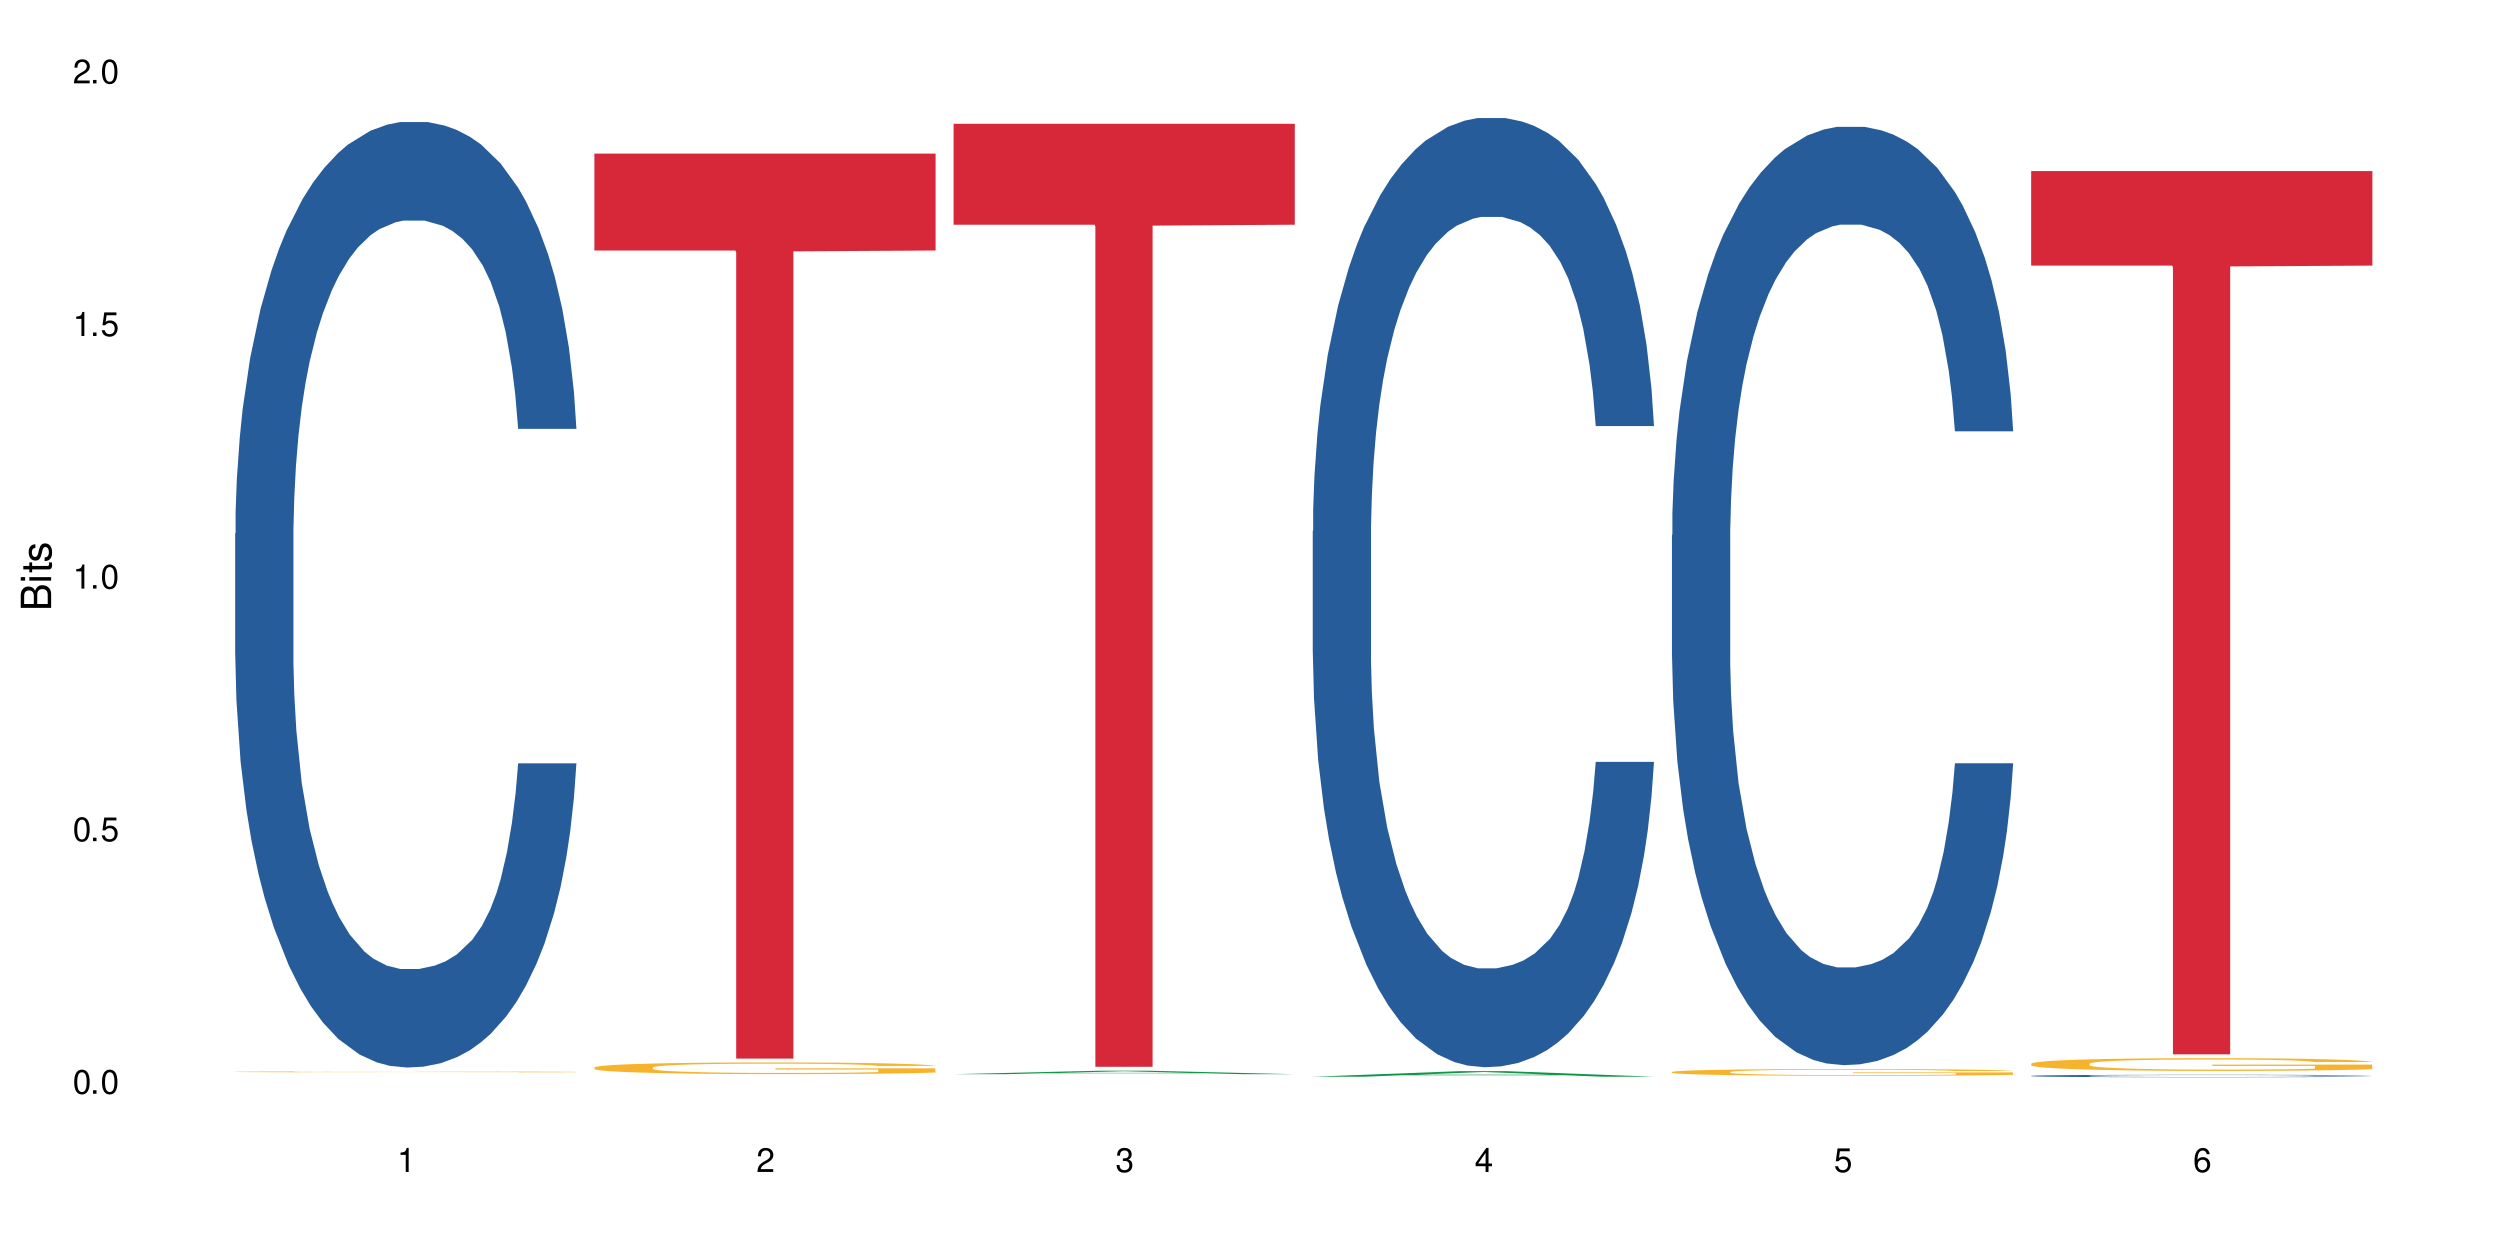
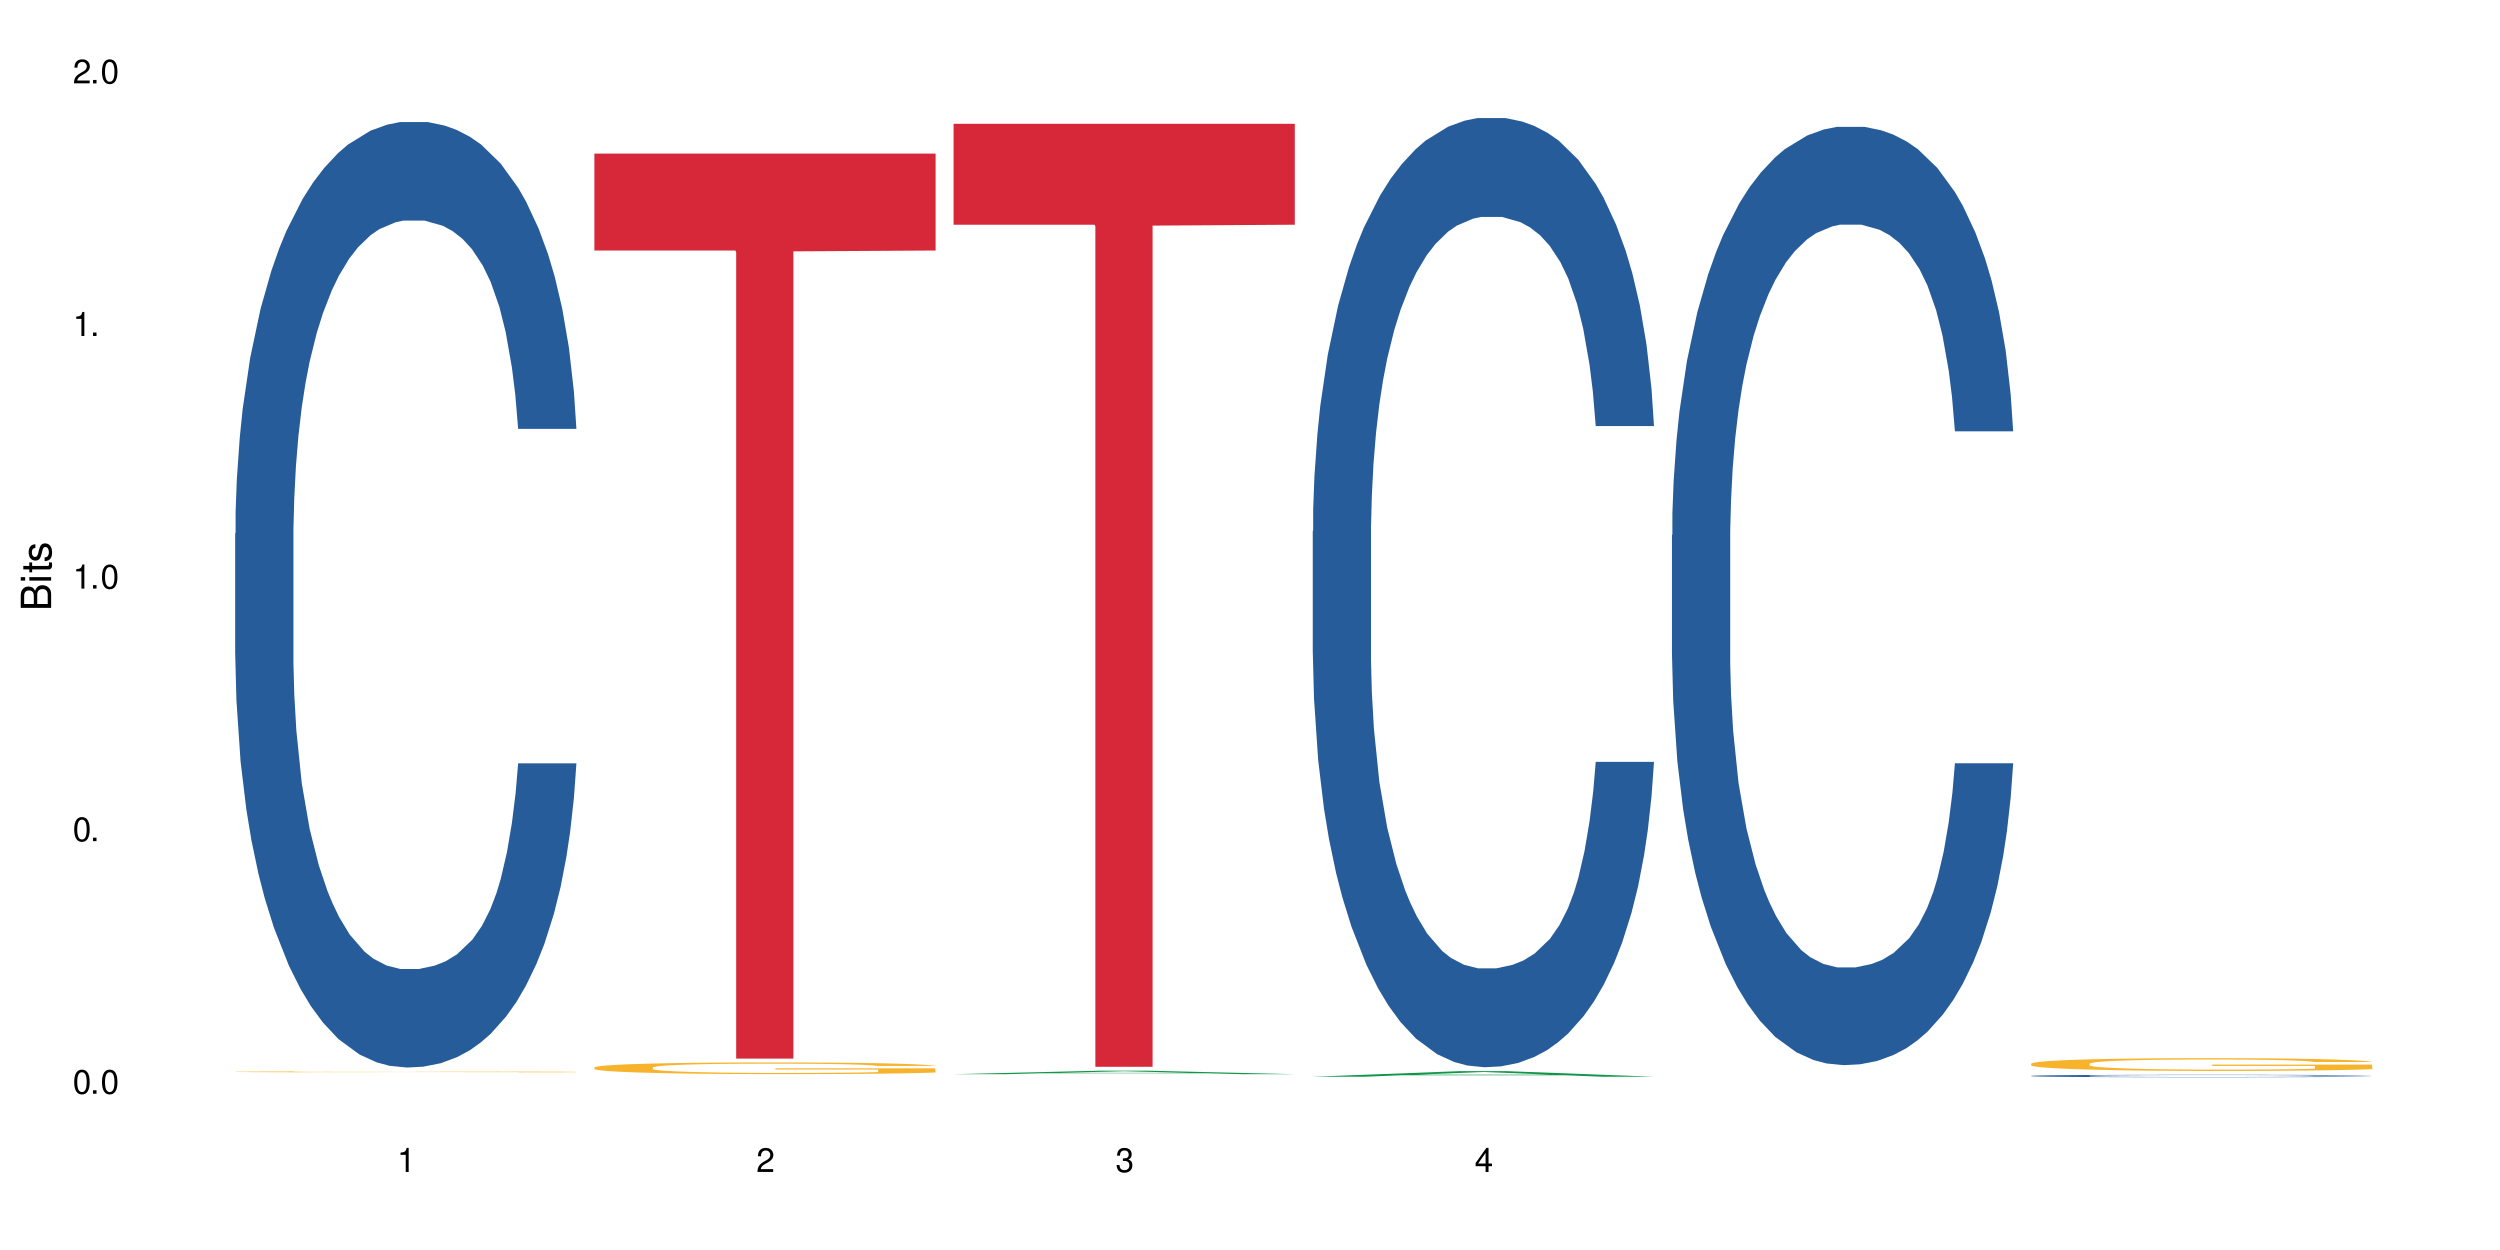
<svg xmlns="http://www.w3.org/2000/svg" xmlns:xlink="http://www.w3.org/1999/xlink" width="720" height="360" viewBox="0 0 720 360">
  <defs>
    <g>
      <g id="glyph-0-0">
</g>
      <g id="glyph-0-1">
        <path d="M 2.641 -6.938 C 2 -6.938 1.422 -6.656 1.078 -6.172 C 0.641 -5.562 0.406 -4.641 0.406 -3.359 C 0.406 -1.016 1.188 0.219 2.641 0.219 C 4.078 0.219 4.859 -1.016 4.859 -3.297 C 4.859 -4.641 4.656 -5.547 4.203 -6.172 C 3.844 -6.656 3.281 -6.938 2.641 -6.938 Z M 2.641 -6.188 C 3.547 -6.188 4 -5.25 4 -3.375 C 4 -1.406 3.562 -0.484 2.625 -0.484 C 1.734 -0.484 1.281 -1.438 1.281 -3.344 C 1.281 -5.25 1.734 -6.188 2.641 -6.188 Z M 2.641 -6.188 " />
      </g>
      <g id="glyph-0-2">
        <path d="M 1.828 -1 L 0.828 -1 L 0.828 0 L 1.828 0 Z M 1.828 -1 " />
      </g>
      <g id="glyph-0-3">
-         <path d="M 4.562 -6.797 L 1.062 -6.797 L 0.547 -3.094 L 1.328 -3.094 C 1.719 -3.562 2.047 -3.734 2.578 -3.734 C 3.484 -3.734 4.062 -3.109 4.062 -2.094 C 4.062 -1.125 3.484 -0.531 2.578 -0.531 C 1.828 -0.531 1.375 -0.906 1.188 -1.672 L 0.328 -1.672 C 0.453 -1.109 0.547 -0.844 0.75 -0.594 C 1.125 -0.078 1.828 0.219 2.594 0.219 C 3.969 0.219 4.922 -0.781 4.922 -2.219 C 4.922 -3.562 4.031 -4.484 2.719 -4.484 C 2.25 -4.484 1.859 -4.359 1.469 -4.062 L 1.734 -5.969 L 4.562 -5.969 Z M 4.562 -6.797 " />
-       </g>
+         </g>
      <g id="glyph-0-4">
        <path d="M 2.484 -4.938 L 2.484 0 L 3.328 0 L 3.328 -6.938 L 2.766 -6.938 C 2.469 -5.875 2.281 -5.734 0.984 -5.562 L 0.984 -4.938 Z M 2.484 -4.938 " />
      </g>
      <g id="glyph-0-5">
        <path d="M 4.859 -0.828 L 1.281 -0.828 C 1.359 -1.406 1.672 -1.781 2.5 -2.281 L 3.469 -2.828 C 4.406 -3.344 4.906 -4.062 4.906 -4.906 C 4.906 -5.484 4.672 -6.031 4.266 -6.406 C 3.859 -6.766 3.375 -6.938 2.719 -6.938 C 1.859 -6.938 1.219 -6.625 0.844 -6.031 C 0.609 -5.672 0.5 -5.234 0.484 -4.531 L 1.328 -4.531 C 1.359 -5.016 1.406 -5.281 1.531 -5.516 C 1.75 -5.938 2.188 -6.203 2.703 -6.203 C 3.469 -6.203 4.031 -5.641 4.031 -4.891 C 4.031 -4.344 3.719 -3.859 3.125 -3.516 L 2.234 -3 C 0.812 -2.172 0.406 -1.531 0.328 -0.016 L 4.859 -0.016 Z M 4.859 -0.828 " />
      </g>
      <g id="glyph-0-6">
        <path d="M 2.125 -3.188 L 2.578 -3.188 C 3.5 -3.188 3.984 -2.766 3.984 -1.922 C 3.984 -1.062 3.469 -0.531 2.594 -0.531 C 1.656 -0.531 1.203 -1 1.156 -2.016 L 0.312 -2.016 C 0.344 -1.453 0.438 -1.094 0.609 -0.781 C 0.953 -0.109 1.625 0.219 2.547 0.219 C 3.953 0.219 4.859 -0.625 4.859 -1.938 C 4.859 -2.828 4.516 -3.297 3.703 -3.594 C 4.344 -3.844 4.656 -4.328 4.656 -5.031 C 4.656 -6.219 3.875 -6.938 2.578 -6.938 C 1.203 -6.938 0.484 -6.172 0.453 -4.703 L 1.297 -4.703 C 1.312 -5.125 1.344 -5.359 1.453 -5.578 C 1.641 -5.969 2.062 -6.203 2.594 -6.203 C 3.344 -6.203 3.797 -5.75 3.797 -5 C 3.797 -4.516 3.609 -4.219 3.25 -4.047 C 3.016 -3.953 2.703 -3.922 2.125 -3.906 Z M 2.125 -3.188 " />
      </g>
      <g id="glyph-0-7">
        <path d="M 3.141 -1.672 L 3.141 0 L 3.984 0 L 3.984 -1.672 L 4.984 -1.672 L 4.984 -2.438 L 3.984 -2.438 L 3.984 -6.938 L 3.359 -6.938 L 0.266 -2.578 L 0.266 -1.672 Z M 3.141 -2.438 L 1 -2.438 L 3.141 -5.5 Z M 3.141 -2.438 " />
      </g>
      <g id="glyph-0-8">
-         <path d="M 4.781 -5.125 C 4.609 -6.266 3.891 -6.938 2.844 -6.938 C 2.094 -6.938 1.422 -6.578 1.031 -5.953 C 0.594 -5.266 0.406 -4.422 0.406 -3.172 C 0.406 -2 0.578 -1.25 0.984 -0.641 C 1.359 -0.078 1.953 0.219 2.703 0.219 C 3.984 0.219 4.922 -0.75 4.922 -2.094 C 4.922 -3.375 4.062 -4.281 2.844 -4.281 C 2.172 -4.281 1.641 -4.031 1.281 -3.516 C 1.281 -5.234 1.828 -6.188 2.797 -6.188 C 3.391 -6.188 3.797 -5.797 3.938 -5.125 Z M 2.734 -3.531 C 3.547 -3.531 4.062 -2.953 4.062 -2.031 C 4.062 -1.156 3.484 -0.531 2.703 -0.531 C 1.922 -0.531 1.328 -1.188 1.328 -2.078 C 1.328 -2.938 1.906 -3.531 2.734 -3.531 Z M 2.734 -3.531 " />
-       </g>
+         </g>
      <g id="glyph-1-0">
</g>
      <g id="glyph-1-1">
        <path d="M 0 -0.953 L 0 -4.891 C 0 -5.719 -0.234 -6.344 -0.734 -6.797 C -1.188 -7.234 -1.812 -7.469 -2.5 -7.469 C -3.547 -7.469 -4.188 -7 -4.625 -5.875 C -4.984 -6.688 -5.625 -7.094 -6.531 -7.094 C -7.172 -7.094 -7.734 -6.859 -8.141 -6.391 C -8.562 -5.922 -8.75 -5.344 -8.75 -4.5 L -8.75 -0.953 Z M -4.984 -2.062 L -7.766 -2.062 L -7.766 -4.219 C -7.766 -4.844 -7.688 -5.203 -7.453 -5.5 C -7.219 -5.812 -6.859 -5.969 -6.375 -5.969 C -5.891 -5.969 -5.531 -5.812 -5.297 -5.5 C -5.062 -5.203 -4.984 -4.844 -4.984 -4.219 Z M -0.984 -2.062 L -4 -2.062 L -4 -4.781 C -4 -5.766 -3.438 -6.359 -2.484 -6.359 C -1.547 -6.359 -0.984 -5.766 -0.984 -4.781 Z M -0.984 -2.062 " />
      </g>
      <g id="glyph-1-2">
-         <path d="M -6.281 -1.797 L -6.281 -0.797 L 0 -0.797 L 0 -1.797 Z M -8.75 -1.797 L -8.75 -0.797 L -7.484 -0.797 L -7.484 -1.797 Z M -8.75 -1.797 " />
+         <path d="M -6.281 -1.797 L -6.281 -0.797 L 0 -0.797 L 0 -1.797 Z M -8.75 -1.797 L -8.75 -0.797 L -7.484 -0.797 L -7.484 -1.797 Z " />
      </g>
      <g id="glyph-1-3">
        <path d="M -6.281 -3.047 L -6.281 -2.016 L -8.016 -2.016 L -8.016 -1.016 L -6.281 -1.016 L -6.281 -0.172 L -5.469 -0.172 L -5.469 -1.016 L -0.719 -1.016 C -0.078 -1.016 0.281 -1.453 0.281 -2.234 C 0.281 -2.5 0.25 -2.719 0.188 -3.047 L -0.641 -3.047 C -0.609 -2.906 -0.594 -2.766 -0.594 -2.562 C -0.594 -2.141 -0.719 -2.016 -1.156 -2.016 L -5.469 -2.016 L -5.469 -3.047 Z M -6.281 -3.047 " />
      </g>
      <g id="glyph-1-4">
        <path d="M -4.531 -5.25 C -5.766 -5.25 -6.469 -4.422 -6.469 -2.969 C -6.469 -1.516 -5.719 -0.562 -4.547 -0.562 C -3.562 -0.562 -3.094 -1.062 -2.734 -2.562 L -2.516 -3.484 C -2.344 -4.188 -2.094 -4.469 -1.641 -4.469 C -1.047 -4.469 -0.641 -3.875 -0.641 -3 C -0.641 -2.453 -0.797 -2 -1.062 -1.75 C -1.25 -1.594 -1.422 -1.531 -1.875 -1.469 L -1.875 -0.406 C -0.422 -0.453 0.281 -1.266 0.281 -2.922 C 0.281 -4.5 -0.5 -5.516 -1.719 -5.516 C -2.656 -5.516 -3.172 -4.984 -3.469 -3.734 L -3.703 -2.766 C -3.891 -1.953 -4.156 -1.609 -4.594 -1.609 C -5.188 -1.609 -5.547 -2.125 -5.547 -2.938 C -5.547 -3.75 -5.203 -4.172 -4.531 -4.203 Z M -4.531 -5.25 " />
      </g>
    </g>
  </defs>
  <rect x="-72" y="-36" width="864" height="432" fill="rgb(100%, 100%, 100%)" fill-opacity="1" />
  <path fill-rule="nonzero" fill="rgb(14.51%, 36.078%, 60%)" fill-opacity="1" d="M 67.73 153.637 L 67.852 153.387 L 67.852 147.414 L 68.211 137.953 L 69.051 126.008 L 69.887 117.793 L 72.047 103.109 L 75.043 88.922 L 78.156 77.973 L 80.434 71.5 L 82.473 66.523 L 87.145 57.312 L 90.145 52.582 L 93.379 48.352 L 97.332 44.121 L 100.211 41.633 L 106.684 37.648 L 111.477 35.906 L 115.191 35.16 L 123.223 35.16 L 128.016 36.156 L 131.492 37.402 L 135.324 39.391 L 138.562 41.633 L 144.195 47.109 L 149.227 54.078 L 151.504 58.059 L 155.102 65.773 L 157.855 73.242 L 159.773 79.715 L 161.934 88.922 L 163.848 100.121 L 165.289 112.816 L 166.008 123.52 L 149.227 123.52 L 148.391 113.562 L 147.43 105.848 L 145.633 95.645 L 143.836 88.426 L 141.316 81.207 L 139.039 76.477 L 135.926 71.75 L 133.168 68.762 L 130.293 66.523 L 127.535 65.027 L 122.262 63.535 L 116.148 63.535 L 113.871 64.031 L 109.199 66.023 L 106.684 67.766 L 103.086 71.25 L 100.57 74.488 L 97.574 79.465 L 95.535 83.695 L 93.02 90.168 L 91.223 95.891 L 89.184 104.105 L 87.984 110.328 L 86.906 117.297 L 85.949 125.512 L 85.23 134.223 L 84.75 143.43 L 84.508 152.391 L 84.508 190.969 L 84.75 199.93 L 85.348 210.383 L 86.906 225.566 L 89.184 238.758 L 91.82 249.211 L 94.336 256.676 L 95.777 260.16 L 97.691 264.145 L 100.688 269.121 L 105.004 274.102 L 107.52 276.09 L 111.355 278.082 L 115.312 279.078 L 120.586 279.078 L 125.258 278.082 L 128.375 276.836 L 131.609 274.848 L 136.043 270.617 L 138.801 266.633 L 141.199 261.902 L 142.996 257.176 L 144.195 253.191 L 145.992 245.477 L 147.43 237.016 L 148.508 228.305 L 149.227 219.84 L 166.008 219.84 L 165.289 229.797 L 164.207 239.504 L 163.129 246.723 L 161.453 255.434 L 159.535 263.148 L 156.777 271.859 L 154.5 277.586 L 151.504 283.809 L 148.75 288.535 L 145.754 292.766 L 141.316 297.746 L 138.441 300.234 L 135.324 302.473 L 131.609 304.465 L 126.938 306.207 L 121.902 307.203 L 117.227 307.453 L 112.195 306.953 L 108.48 305.957 L 103.566 303.719 L 97.453 299.238 L 93.02 294.508 L 89.543 289.781 L 86.547 284.801 L 83.191 278.082 L 78.875 267.133 L 76.238 258.668 L 74.441 251.699 L 72.406 241.992 L 70.969 233.281 L 69.289 219.344 L 68.09 201.672 L 67.73 187.984 Z M 67.73 153.637 " />
  <path fill-rule="nonzero" fill="rgb(96.863%, 70.196%, 16.863%)" fill-opacity="1" d="M 67.73 308.68 L 67.852 308.68 L 67.852 308.672 L 68.332 308.66 L 69.527 308.648 L 71.086 308.633 L 72.766 308.625 L 73.844 308.617 L 75.641 308.609 L 77.199 308.605 L 81.152 308.594 L 86.188 308.586 L 88.945 308.578 L 92.059 308.574 L 96.496 308.57 L 98.531 308.57 L 104.766 308.566 L 111.836 308.562 L 128.133 308.562 L 134.848 308.566 L 138.68 308.566 L 141.676 308.57 L 144.793 308.574 L 148.629 308.578 L 152.223 308.586 L 155.102 308.59 L 157.977 308.598 L 160.375 308.605 L 162.41 308.613 L 164.207 308.625 L 165.289 308.633 L 166.008 308.645 L 149.348 308.645 L 148.391 308.633 L 147.309 308.629 L 143.715 308.613 L 141.918 308.609 L 138.562 308.602 L 135.684 308.598 L 132.09 308.594 L 128.613 308.594 L 124.66 308.59 L 115.91 308.59 L 110.156 308.594 L 106.801 308.594 L 104.406 308.598 L 101.047 308.602 L 99.012 308.602 L 97.812 308.605 L 94.219 308.613 L 91.82 308.621 L 90.504 308.625 L 88.824 308.633 L 87.625 308.637 L 86.309 308.648 L 85.59 308.656 L 84.629 308.672 L 84.508 308.719 L 84.871 308.727 L 85.59 308.738 L 86.547 308.746 L 89.422 308.762 L 91.941 308.773 L 94.098 308.777 L 95.777 308.781 L 99.012 308.789 L 100.328 308.793 L 103.445 308.797 L 106.684 308.801 L 110.637 308.805 L 131.73 308.805 L 136.285 308.801 L 139.398 308.801 L 141.438 308.797 L 143.953 308.797 L 145.754 308.793 L 147.43 308.789 L 149.469 308.785 L 149.469 308.727 L 119.863 308.727 L 119.863 308.699 L 165.887 308.699 L 166.008 308.797 L 163.488 308.801 L 160.375 308.809 L 157.379 308.812 L 154.262 308.816 L 149.828 308.824 L 146.23 308.824 L 140.719 308.828 L 135.684 308.832 L 125.738 308.832 L 120.223 308.836 L 115.312 308.832 L 105.844 308.832 L 98.172 308.824 L 93.379 308.82 L 90.262 308.816 L 87.027 308.809 L 83.789 308.805 L 80.914 308.797 L 78.996 308.793 L 77.078 308.785 L 75.043 308.777 L 73.125 308.77 L 71.688 308.762 L 70.367 308.754 L 69.41 308.746 L 68.449 308.734 L 67.969 308.727 L 67.73 308.719 Z M 67.73 308.68 " />
  <path fill-rule="nonzero" fill="rgb(96.863%, 70.196%, 16.863%)" fill-opacity="1" d="M 171.18 307.43 L 171.297 307.426 L 171.297 307.363 L 171.777 307.227 L 172.977 307.035 L 174.535 306.875 L 176.211 306.754 L 177.293 306.688 L 179.09 306.598 L 180.648 306.527 L 184.602 306.391 L 189.637 306.262 L 192.391 306.207 L 195.508 306.152 L 199.941 306.094 L 201.98 306.074 L 208.211 306.023 L 215.281 305.992 L 223.074 305.984 L 226.668 305.988 L 231.582 306 L 238.293 306.035 L 242.129 306.062 L 245.125 306.094 L 248.242 306.137 L 252.078 306.195 L 255.672 306.27 L 258.547 306.344 L 261.426 306.438 L 263.82 306.535 L 265.859 306.645 L 267.656 306.773 L 268.734 306.879 L 269.453 306.988 L 252.797 306.988 L 251.836 306.879 L 250.758 306.797 L 248.961 306.695 L 247.164 306.621 L 245.363 306.562 L 242.008 306.484 L 239.133 306.434 L 235.539 306.391 L 232.062 306.363 L 228.105 306.344 L 225.711 306.34 L 219.359 306.34 L 213.605 306.359 L 210.25 306.383 L 207.852 306.41 L 204.496 306.457 L 202.461 306.492 L 201.262 306.516 L 197.664 306.613 L 195.27 306.699 L 193.949 306.758 L 192.273 306.848 L 191.074 306.934 L 189.754 307.055 L 189.035 307.148 L 188.078 307.355 L 187.957 307.91 L 188.316 308.027 L 189.035 308.152 L 189.996 308.266 L 191.434 308.383 L 192.871 308.473 L 195.387 308.59 L 197.547 308.672 L 199.223 308.723 L 202.461 308.805 L 203.777 308.836 L 206.895 308.891 L 210.129 308.934 L 214.086 308.969 L 217.082 308.988 L 221.875 309.004 L 227.988 309.004 L 235.18 308.984 L 239.73 308.961 L 242.848 308.938 L 244.887 308.914 L 247.402 308.879 L 249.199 308.848 L 250.879 308.816 L 252.914 308.762 L 252.914 308.027 L 223.312 308.023 L 223.312 307.68 L 269.336 307.676 L 269.453 308.879 L 266.938 308.965 L 263.82 309.043 L 260.824 309.105 L 257.711 309.156 L 253.273 309.215 L 249.68 309.254 L 244.168 309.297 L 239.133 309.324 L 233.859 309.344 L 229.184 309.352 L 223.672 309.355 L 218.758 309.348 L 213.484 309.328 L 209.289 309.305 L 205.457 309.273 L 201.621 309.234 L 196.828 309.168 L 193.711 309.117 L 190.473 309.051 L 187.238 308.977 L 184.363 308.895 L 182.445 308.828 L 180.527 308.754 L 178.488 308.66 L 176.57 308.559 L 175.133 308.461 L 173.816 308.355 L 172.855 308.254 L 171.898 308.113 L 171.418 308.004 L 171.18 307.906 Z M 171.18 307.43 " />
  <path fill-rule="nonzero" fill="rgb(83.922%, 15.686%, 22.353%)" fill-opacity="1" d="M 171.18 44.246 L 269.453 44.246 L 269.453 72.145 L 228.496 72.391 L 228.496 304.875 L 212.02 304.875 L 212.02 72.637 L 211.777 72.145 L 171.18 72.145 Z M 171.18 44.246 " />
  <path fill-rule="nonzero" fill="rgb(6.275%, 58.824%, 28.235%)" fill-opacity="1" d="M 274.629 309.367 L 274.73 309.367 L 317.254 308.348 L 330.168 308.348 L 372.902 309.371 L 357.887 309.371 L 347.18 309.102 L 300.246 309.102 L 289.746 309.367 L 274.629 309.367 L 304.762 308.992 L 342.875 308.992 L 323.871 308.516 L 323.66 308.516 L 323.449 308.52 L 304.656 308.992 L 304.762 308.992 Z M 274.629 309.367 " />
  <path fill-rule="nonzero" fill="rgb(83.922%, 15.686%, 22.353%)" fill-opacity="1" d="M 274.629 35.648 L 372.902 35.648 L 372.902 64.719 L 331.945 64.977 L 331.945 307.238 L 315.465 307.238 L 315.465 65.23 L 315.227 64.719 L 274.629 64.719 Z M 274.629 35.648 " />
  <path fill-rule="nonzero" fill="rgb(6.275%, 58.824%, 28.235%)" fill-opacity="1" d="M 378.074 310.094 L 378.18 310.09 L 420.703 308.477 L 433.617 308.477 L 476.352 310.094 L 461.336 310.094 L 450.625 309.672 L 403.695 309.672 L 393.195 310.094 L 378.074 310.094 L 408.207 309.496 L 446.32 309.496 L 427.316 308.742 L 427.109 308.738 L 426.898 308.742 L 408.105 309.496 L 408.207 309.496 Z M 378.074 310.094 " />
  <path fill-rule="nonzero" fill="rgb(14.51%, 36.078%, 60%)" fill-opacity="1" d="M 378.074 152.941 L 378.195 152.691 L 378.195 146.695 L 378.555 137.199 L 379.395 125.207 L 380.23 116.961 L 382.391 102.215 L 385.387 87.973 L 388.5 76.98 L 390.777 70.48 L 392.816 65.484 L 397.492 56.238 L 400.488 51.492 L 403.723 47.242 L 407.676 42.996 L 410.555 40.496 L 417.027 36.5 L 421.82 34.75 L 425.535 34 L 433.566 34 L 438.359 35 L 441.836 36.25 L 445.668 38.25 L 448.906 40.496 L 454.539 45.996 L 459.57 52.992 L 461.848 56.988 L 465.445 64.734 L 468.199 72.23 L 470.117 78.727 L 472.277 87.973 L 474.191 99.219 L 475.633 111.961 L 476.352 122.707 L 459.57 122.707 L 458.734 112.711 L 457.773 104.965 L 455.977 94.719 L 454.18 87.473 L 451.66 80.227 L 449.383 75.48 L 446.27 70.73 L 443.512 67.734 L 440.637 65.484 L 437.879 63.984 L 432.605 62.484 L 426.492 62.484 L 424.215 62.984 L 419.543 64.984 L 417.027 66.734 L 413.43 70.234 L 410.914 73.48 L 407.918 78.477 L 405.879 82.727 L 403.363 89.223 L 401.566 94.969 L 399.527 103.215 L 398.328 109.465 L 397.25 116.461 L 396.293 124.707 L 395.574 133.453 L 395.094 142.695 L 394.855 151.691 L 394.855 190.422 L 395.094 199.418 L 395.691 209.914 L 397.25 225.156 L 399.527 238.398 L 402.164 248.895 L 404.68 256.391 L 406.121 259.891 L 408.035 263.887 L 411.035 268.887 L 415.348 273.883 L 417.863 275.883 L 421.699 277.879 L 425.656 278.879 L 430.93 278.879 L 435.602 277.879 L 438.719 276.633 L 441.953 274.633 L 446.387 270.383 L 449.145 266.387 L 451.543 261.641 L 453.34 256.891 L 454.539 252.895 L 456.336 245.148 L 457.773 236.652 L 458.852 227.906 L 459.57 219.41 L 476.352 219.41 L 475.633 229.406 L 474.555 239.148 L 473.473 246.395 L 471.797 255.141 L 469.879 262.887 L 467.121 271.633 L 464.844 277.383 L 461.848 283.629 L 459.094 288.375 L 456.098 292.625 L 451.66 297.621 L 448.785 300.121 L 445.668 302.367 L 441.953 304.367 L 437.281 306.117 L 432.246 307.117 L 427.574 307.367 L 422.539 306.867 L 418.824 305.867 L 413.91 303.617 L 407.797 299.121 L 403.363 294.371 L 399.887 289.625 L 396.891 284.629 L 393.535 277.879 L 389.223 266.887 L 386.586 258.391 L 384.785 251.395 L 382.75 241.648 L 381.312 232.902 L 379.633 218.91 L 378.434 201.168 L 378.074 187.426 Z M 378.074 152.941 " />
  <path fill-rule="nonzero" fill="rgb(14.51%, 36.078%, 60%)" fill-opacity="1" d="M 481.523 154.117 L 481.645 153.871 L 481.645 147.945 L 482.004 138.559 L 482.84 126.703 L 483.68 118.551 L 485.836 103.977 L 488.832 89.898 L 491.949 79.031 L 494.227 72.609 L 496.266 67.668 L 500.938 58.527 L 503.934 53.836 L 507.172 49.637 L 511.125 45.438 L 514 42.969 L 520.473 39.016 L 525.27 37.285 L 528.984 36.547 L 537.012 36.547 L 541.809 37.531 L 545.281 38.77 L 549.117 40.746 L 552.352 42.969 L 557.984 48.402 L 563.02 55.316 L 565.297 59.27 L 568.891 66.926 L 571.648 74.336 L 573.566 80.758 L 575.723 89.898 L 577.641 101.012 L 579.078 113.609 L 579.797 124.23 L 563.02 124.23 L 562.18 114.352 L 561.223 106.695 L 559.426 96.566 L 557.625 89.402 L 555.109 82.242 L 552.832 77.547 L 549.715 72.855 L 546.961 69.891 L 544.082 67.668 L 541.328 66.184 L 536.055 64.703 L 529.941 64.703 L 527.664 65.199 L 522.992 67.172 L 520.473 68.902 L 516.879 72.359 L 514.363 75.57 L 511.367 80.512 L 509.328 84.711 L 506.812 91.133 L 505.012 96.812 L 502.977 104.965 L 501.777 111.141 L 500.699 118.055 L 499.738 126.207 L 499.02 134.852 L 498.543 143.992 L 498.301 152.883 L 498.301 191.168 L 498.543 200.062 L 499.141 210.434 L 500.699 225.504 L 502.977 238.594 L 505.613 248.969 L 508.129 256.379 L 509.566 259.836 L 511.484 263.789 L 514.48 268.727 L 518.797 273.668 L 521.312 275.645 L 525.148 277.621 L 529.102 278.609 L 534.375 278.609 L 539.051 277.621 L 542.168 276.387 L 545.402 274.41 L 549.836 270.211 L 552.594 266.258 L 554.988 261.566 L 556.789 256.871 L 557.984 252.922 L 559.785 245.262 L 561.223 236.863 L 562.301 228.219 L 563.02 219.82 L 579.797 219.82 L 579.078 229.703 L 578 239.336 L 576.922 246.496 L 575.246 255.145 L 573.328 262.801 L 570.57 271.445 L 568.293 277.125 L 565.297 283.301 L 562.539 287.996 L 559.543 292.195 L 555.109 297.133 L 552.234 299.605 L 549.117 301.828 L 545.402 303.801 L 540.727 305.531 L 535.695 306.52 L 531.02 306.766 L 525.988 306.273 L 522.27 305.285 L 517.359 303.062 L 511.246 298.617 L 506.812 293.922 L 503.336 289.23 L 500.34 284.289 L 496.984 277.621 L 492.668 266.754 L 490.031 258.355 L 488.234 251.438 L 486.195 241.805 L 484.758 233.16 L 483.082 219.328 L 481.883 201.789 L 481.523 188.207 Z M 481.523 154.117 " />
-   <path fill-rule="nonzero" fill="rgb(96.863%, 70.196%, 16.863%)" fill-opacity="1" d="M 481.523 308.715 L 481.645 308.711 L 481.645 308.676 L 482.121 308.598 L 483.32 308.484 L 484.879 308.395 L 486.555 308.324 L 487.637 308.285 L 489.434 308.23 L 490.992 308.191 L 494.945 308.113 L 499.98 308.039 L 502.734 308.004 L 505.852 307.977 L 510.285 307.941 L 512.324 307.93 L 518.555 307.898 L 525.629 307.883 L 533.418 307.875 L 537.012 307.879 L 541.926 307.887 L 548.637 307.906 L 552.473 307.922 L 555.469 307.941 L 558.586 307.965 L 562.422 308 L 566.016 308.043 L 568.891 308.086 L 571.77 308.141 L 574.164 308.195 L 576.203 308.258 L 578 308.332 L 579.078 308.395 L 579.797 308.457 L 563.141 308.457 L 562.18 308.395 L 561.102 308.348 L 559.305 308.289 L 557.508 308.246 L 555.711 308.211 L 552.352 308.164 L 549.477 308.137 L 545.883 308.113 L 542.406 308.098 L 538.449 308.086 L 536.055 308.082 L 529.703 308.082 L 523.949 308.094 L 520.594 308.109 L 518.195 308.121 L 514.84 308.148 L 512.805 308.172 L 511.605 308.184 L 508.008 308.242 L 505.613 308.289 L 504.293 308.324 L 502.617 308.379 L 501.418 308.426 L 500.098 308.496 L 499.379 308.551 L 498.422 308.672 L 498.301 308.992 L 498.66 309.062 L 499.379 309.137 L 500.34 309.199 L 501.777 309.266 L 503.215 309.32 L 505.73 309.387 L 507.891 309.434 L 509.566 309.465 L 512.805 309.512 L 514.121 309.531 L 517.238 309.562 L 520.473 309.586 L 524.43 309.609 L 527.426 309.617 L 532.219 309.629 L 538.332 309.629 L 545.523 309.617 L 550.078 309.602 L 553.191 309.59 L 555.23 309.574 L 557.746 309.555 L 559.543 309.539 L 561.223 309.52 L 563.258 309.488 L 563.258 309.062 L 533.656 309.059 L 533.656 308.859 L 579.68 308.859 L 579.797 309.555 L 577.281 309.605 L 574.164 309.652 L 571.168 309.688 L 568.055 309.719 L 563.617 309.75 L 560.023 309.773 L 554.512 309.797 L 549.477 309.812 L 544.203 309.824 L 539.531 309.828 L 534.016 309.832 L 529.102 309.828 L 523.828 309.816 L 519.637 309.805 L 515.801 309.785 L 511.965 309.762 L 507.172 309.723 L 504.055 309.695 L 500.82 309.656 L 497.582 309.613 L 494.707 309.562 L 492.789 309.527 L 490.871 309.484 L 488.832 309.43 L 486.918 309.367 L 485.477 309.312 L 484.16 309.25 L 483.199 309.191 L 482.242 309.113 L 481.762 309.047 L 481.523 308.992 Z M 481.523 308.715 " />
  <path fill-rule="nonzero" fill="rgb(14.51%, 36.078%, 60%)" fill-opacity="1" d="M 584.973 309.848 L 585.09 309.848 L 585.09 309.832 L 585.449 309.809 L 586.289 309.777 L 587.129 309.754 L 589.285 309.715 L 592.281 309.68 L 595.398 309.652 L 597.676 309.633 L 599.711 309.621 L 604.387 309.598 L 607.383 309.586 L 610.617 309.574 L 614.574 309.562 L 617.449 309.559 L 623.922 309.547 L 628.715 309.543 L 632.43 309.539 L 640.461 309.539 L 645.254 309.543 L 648.73 309.547 L 652.566 309.551 L 655.801 309.559 L 661.434 309.57 L 666.469 309.59 L 668.746 309.598 L 672.34 309.621 L 675.098 309.641 L 677.016 309.656 L 679.172 309.68 L 681.09 309.711 L 682.527 309.742 L 683.246 309.77 L 666.469 309.77 L 665.629 309.742 L 664.672 309.723 L 662.871 309.699 L 661.074 309.68 L 658.559 309.66 L 656.281 309.648 L 653.164 309.637 L 650.406 309.629 L 647.531 309.621 L 644.773 309.617 L 639.504 309.613 L 631.113 309.613 L 626.438 309.621 L 623.922 309.625 L 620.328 309.633 L 617.809 309.641 L 614.812 309.656 L 612.777 309.668 L 610.258 309.684 L 608.461 309.699 L 606.426 309.719 L 605.227 309.734 L 604.148 309.754 L 603.188 309.773 L 602.469 309.797 L 601.988 309.82 L 601.75 309.844 L 601.75 309.945 L 601.988 309.969 L 602.59 309.996 L 604.148 310.035 L 606.426 310.07 L 609.059 310.098 L 611.578 310.117 L 613.016 310.125 L 614.934 310.137 L 617.93 310.148 L 622.242 310.16 L 624.762 310.168 L 628.598 310.172 L 632.551 310.176 L 637.824 310.176 L 642.5 310.172 L 645.613 310.168 L 648.852 310.164 L 653.285 310.152 L 656.043 310.141 L 658.438 310.129 L 660.234 310.117 L 661.434 310.105 L 663.23 310.086 L 664.672 310.066 L 665.75 310.043 L 666.469 310.02 L 683.246 310.02 L 682.527 310.047 L 681.449 310.07 L 680.371 310.09 L 678.691 310.113 L 676.773 310.133 L 674.02 310.156 L 671.742 310.172 L 668.746 310.188 L 665.988 310.199 L 662.992 310.211 L 658.559 310.223 L 655.68 310.23 L 652.566 310.234 L 648.852 310.242 L 644.176 310.246 L 639.141 310.246 L 634.469 310.25 L 629.434 310.246 L 625.719 310.246 L 620.805 310.238 L 614.695 310.227 L 610.258 310.215 L 606.785 310.203 L 603.789 310.188 L 600.43 310.172 L 596.117 310.145 L 593.48 310.121 L 591.684 310.102 L 589.645 310.078 L 588.207 310.055 L 586.527 310.02 L 585.332 309.973 L 584.973 309.938 Z M 584.973 309.848 " />
  <path fill-rule="nonzero" fill="rgb(96.863%, 70.196%, 16.863%)" fill-opacity="1" d="M 584.973 306.328 L 585.09 306.324 L 585.09 306.258 L 585.57 306.105 L 586.77 305.898 L 588.328 305.727 L 590.004 305.594 L 591.082 305.523 L 592.883 305.422 L 594.438 305.348 L 598.395 305.195 L 603.426 305.055 L 606.184 304.996 L 609.301 304.938 L 613.734 304.875 L 615.773 304.852 L 622.004 304.797 L 629.074 304.762 L 636.867 304.754 L 640.461 304.758 L 645.375 304.77 L 652.086 304.805 L 655.922 304.84 L 658.918 304.875 L 662.035 304.918 L 665.867 304.984 L 669.465 305.066 L 672.34 305.145 L 675.215 305.246 L 677.613 305.355 L 679.652 305.473 L 681.449 305.613 L 682.527 305.73 L 683.246 305.848 L 666.586 305.848 L 665.629 305.73 L 664.551 305.641 L 662.754 305.527 L 660.953 305.449 L 659.156 305.383 L 655.801 305.297 L 652.926 305.242 L 649.328 305.195 L 645.855 305.164 L 641.898 305.145 L 639.504 305.141 L 633.148 305.141 L 627.398 305.164 L 624.043 305.188 L 621.645 305.215 L 618.289 305.266 L 616.25 305.309 L 615.055 305.332 L 611.457 305.438 L 609.059 305.531 L 607.742 305.598 L 606.062 305.695 L 604.867 305.789 L 603.547 305.922 L 602.828 306.023 L 601.871 306.25 L 601.75 306.855 L 602.109 306.984 L 602.828 307.121 L 603.789 307.242 L 605.227 307.367 L 606.664 307.465 L 609.18 307.598 L 611.336 307.684 L 613.016 307.742 L 616.25 307.832 L 617.57 307.863 L 620.688 307.922 L 623.922 307.969 L 627.875 308.012 L 630.871 308.031 L 635.668 308.047 L 641.777 308.047 L 648.969 308.027 L 653.523 308 L 656.641 307.973 L 658.676 307.949 L 661.195 307.914 L 662.992 307.879 L 664.672 307.844 L 666.707 307.785 L 666.707 306.984 L 637.105 306.98 L 637.105 306.602 L 683.125 306.602 L 683.246 307.914 L 680.73 308.004 L 677.613 308.09 L 674.617 308.156 L 671.5 308.215 L 667.066 308.277 L 663.473 308.32 L 657.957 308.367 L 652.926 308.395 L 647.652 308.418 L 642.977 308.426 L 637.465 308.43 L 632.551 308.422 L 627.277 308.402 L 623.082 308.375 L 619.246 308.344 L 615.414 308.301 L 610.617 308.23 L 607.504 308.172 L 604.266 308.102 L 601.031 308.016 L 598.156 307.926 L 596.238 307.855 L 594.32 307.773 L 592.281 307.676 L 590.363 307.559 L 588.926 307.457 L 587.609 307.34 L 586.648 307.227 L 585.691 307.078 L 585.211 306.957 L 584.973 306.852 Z M 584.973 306.328 " />
-   <path fill-rule="nonzero" fill="rgb(83.922%, 15.686%, 22.353%)" fill-opacity="1" d="M 584.973 49.262 L 683.246 49.262 L 683.246 76.492 L 642.289 76.73 L 642.289 303.645 L 625.809 303.645 L 625.809 76.969 L 625.57 76.492 L 584.973 76.492 Z M 584.973 49.262 " />
  <g fill="rgb(0%, 0%, 0%)" fill-opacity="1">
    <use xlink:href="#glyph-0-1" x="20.965" y="314.993" />
    <use xlink:href="#glyph-0-2" x="25.965" y="314.993" />
    <use xlink:href="#glyph-0-1" x="28.965" y="314.993" />
  </g>
  <g fill="rgb(0%, 0%, 0%)" fill-opacity="1">
    <use xlink:href="#glyph-0-1" x="20.965" y="242.251" />
    <use xlink:href="#glyph-0-2" x="25.965" y="242.251" />
    <use xlink:href="#glyph-0-3" x="28.965" y="242.251" />
  </g>
  <g fill="rgb(0%, 0%, 0%)" fill-opacity="1">
    <use xlink:href="#glyph-0-4" x="20.965" y="169.509" />
    <use xlink:href="#glyph-0-2" x="25.965" y="169.509" />
    <use xlink:href="#glyph-0-1" x="28.965" y="169.509" />
  </g>
  <g fill="rgb(0%, 0%, 0%)" fill-opacity="1">
    <use xlink:href="#glyph-0-4" x="20.965" y="96.767" />
    <use xlink:href="#glyph-0-2" x="25.965" y="96.767" />
    <use xlink:href="#glyph-0-3" x="28.965" y="96.767" />
  </g>
  <g fill="rgb(0%, 0%, 0%)" fill-opacity="1">
    <use xlink:href="#glyph-0-5" x="20.965" y="24.024" />
    <use xlink:href="#glyph-0-2" x="25.965" y="24.024" />
    <use xlink:href="#glyph-0-1" x="28.965" y="24.024" />
  </g>
  <g fill="rgb(0%, 0%, 0%)" fill-opacity="1">
    <use xlink:href="#glyph-0-4" x="114.367" y="337.532" />
  </g>
  <g fill="rgb(0%, 0%, 0%)" fill-opacity="1">
    <use xlink:href="#glyph-0-5" x="217.816" y="337.532" />
  </g>
  <g fill="rgb(0%, 0%, 0%)" fill-opacity="1">
    <use xlink:href="#glyph-0-6" x="321.266" y="337.532" />
  </g>
  <g fill="rgb(0%, 0%, 0%)" fill-opacity="1">
    <use xlink:href="#glyph-0-7" x="424.711" y="337.532" />
  </g>
  <g fill="rgb(0%, 0%, 0%)" fill-opacity="1">
    <use xlink:href="#glyph-0-3" x="528.16" y="337.532" />
  </g>
  <g fill="rgb(0%, 0%, 0%)" fill-opacity="1">
    <use xlink:href="#glyph-0-8" x="631.609" y="337.532" />
  </g>
  <g fill="rgb(0%, 0%, 0%)" fill-opacity="1">
    <use xlink:href="#glyph-1-1" x="14.725" y="176.012" />
    <use xlink:href="#glyph-1-2" x="14.725" y="168.012" />
    <use xlink:href="#glyph-1-3" x="14.725" y="165.012" />
    <use xlink:href="#glyph-1-4" x="14.725" y="162.012" />
  </g>
</svg>